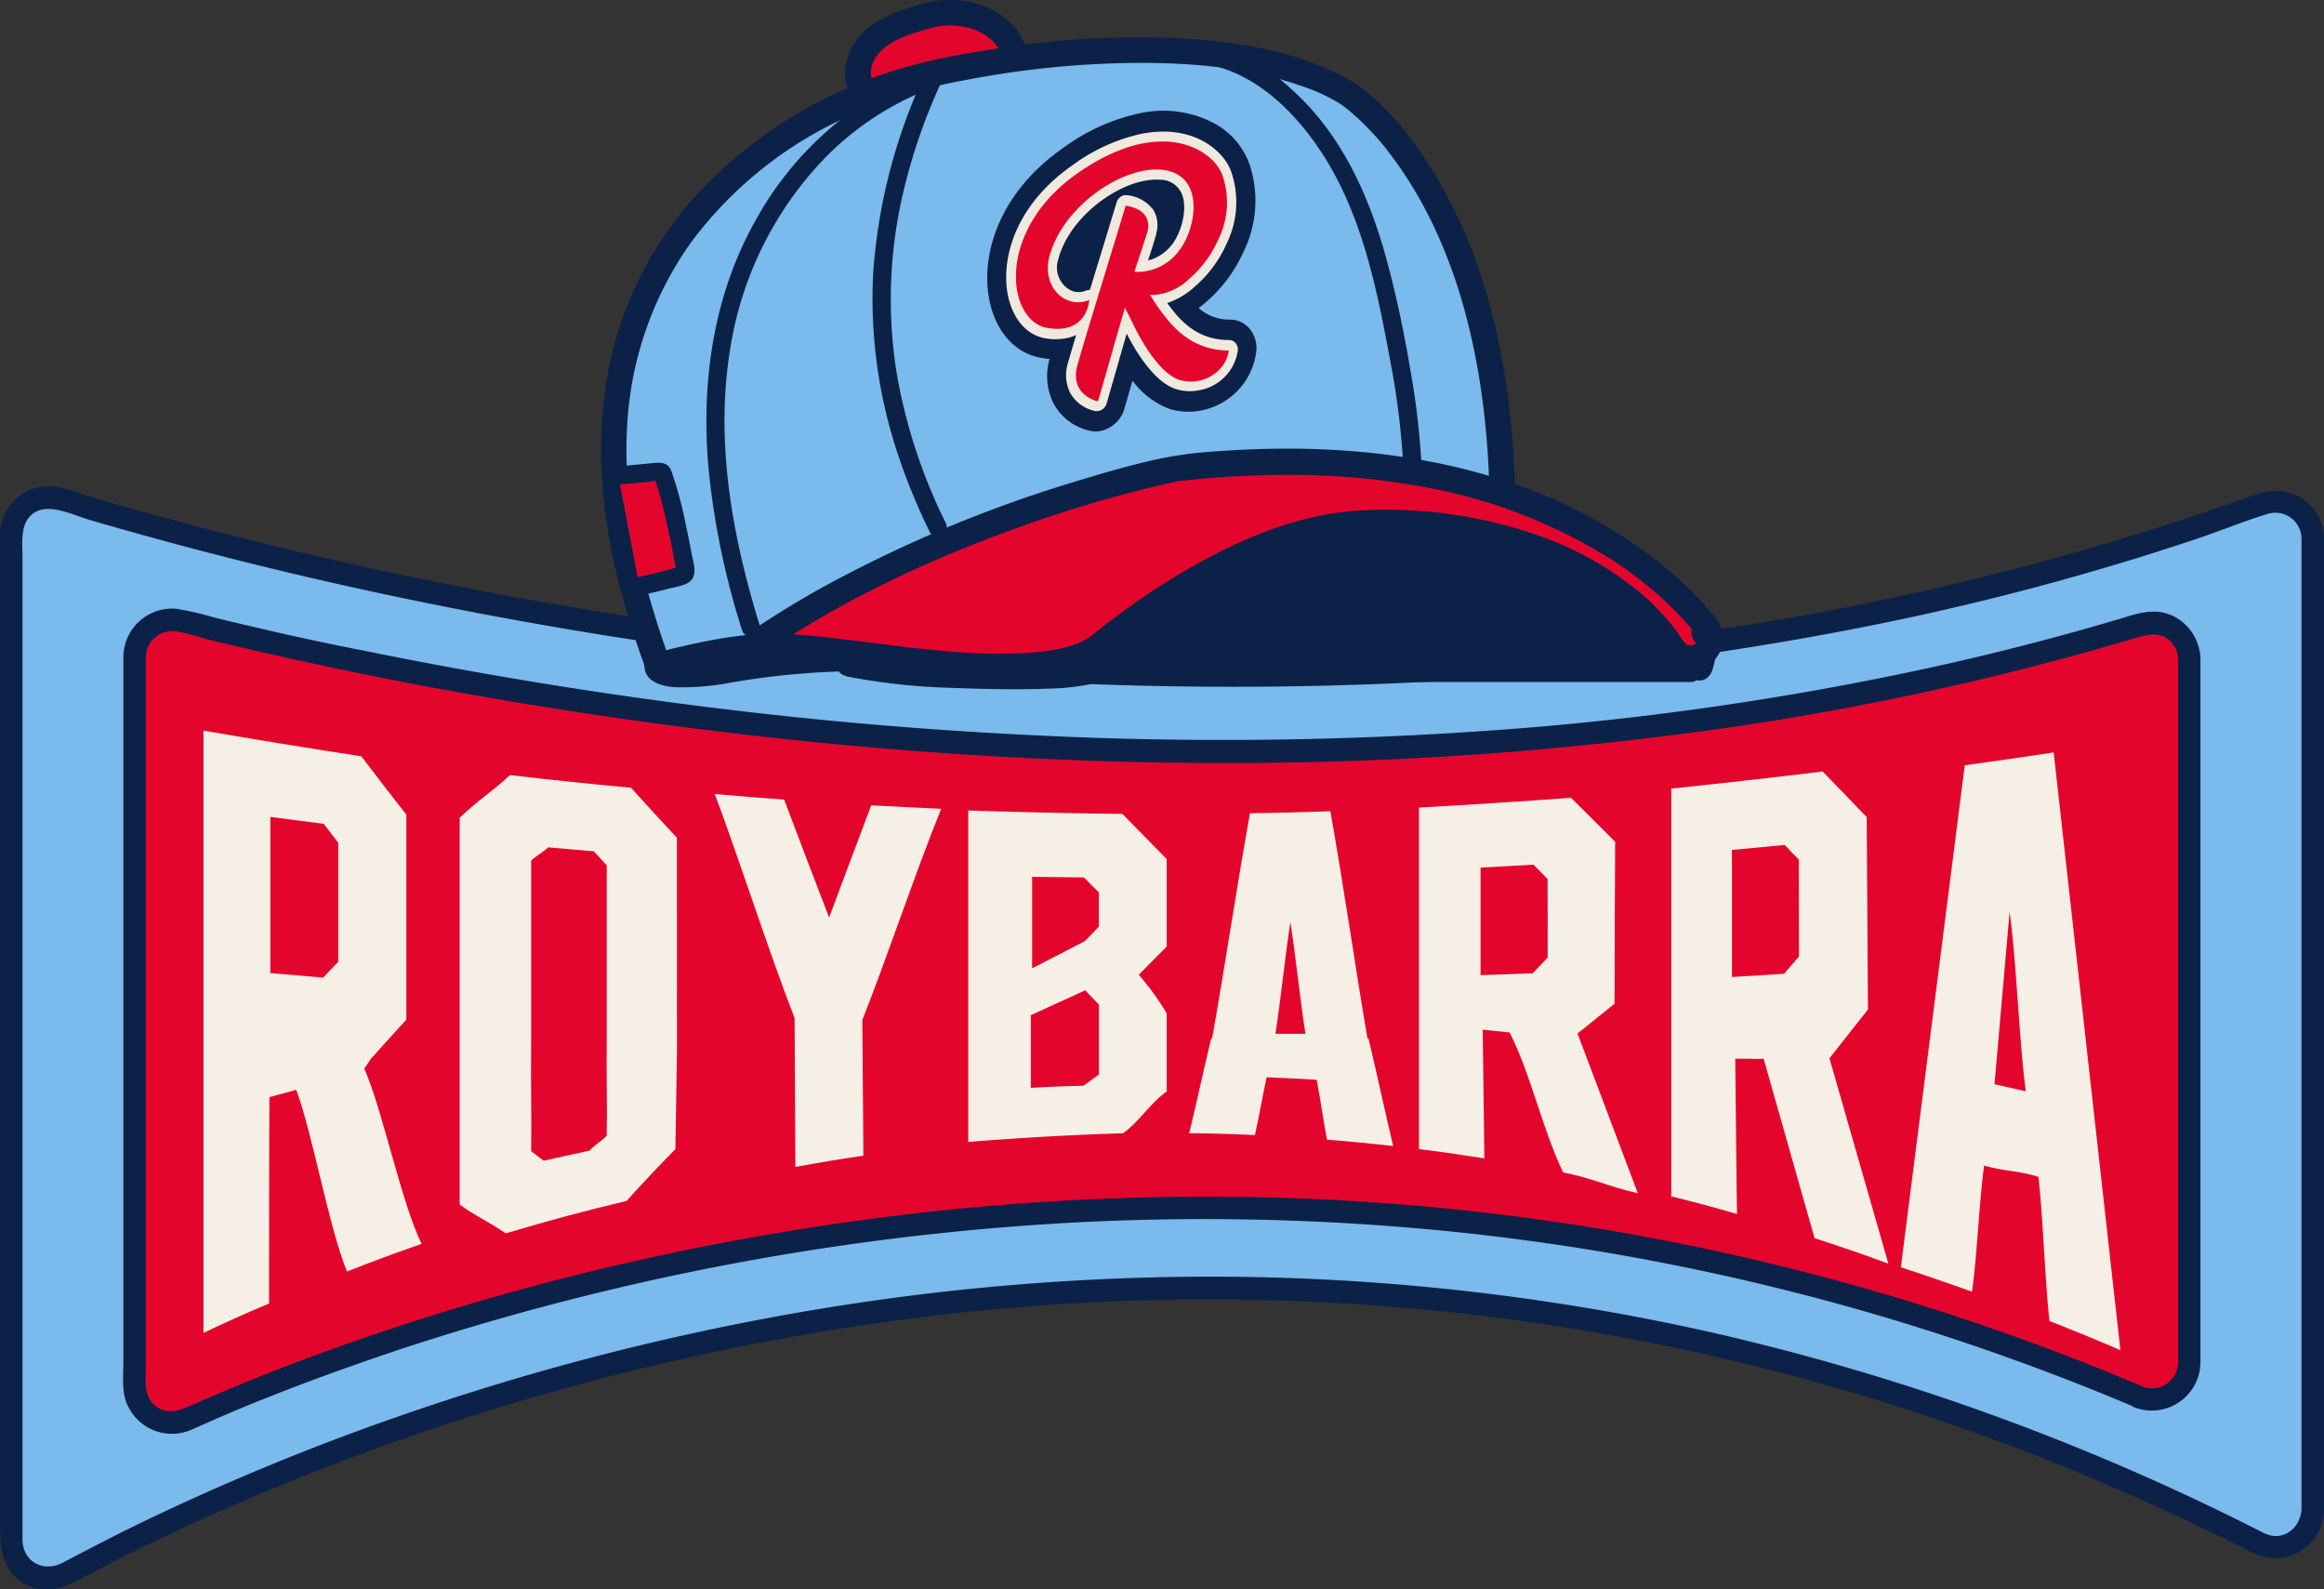
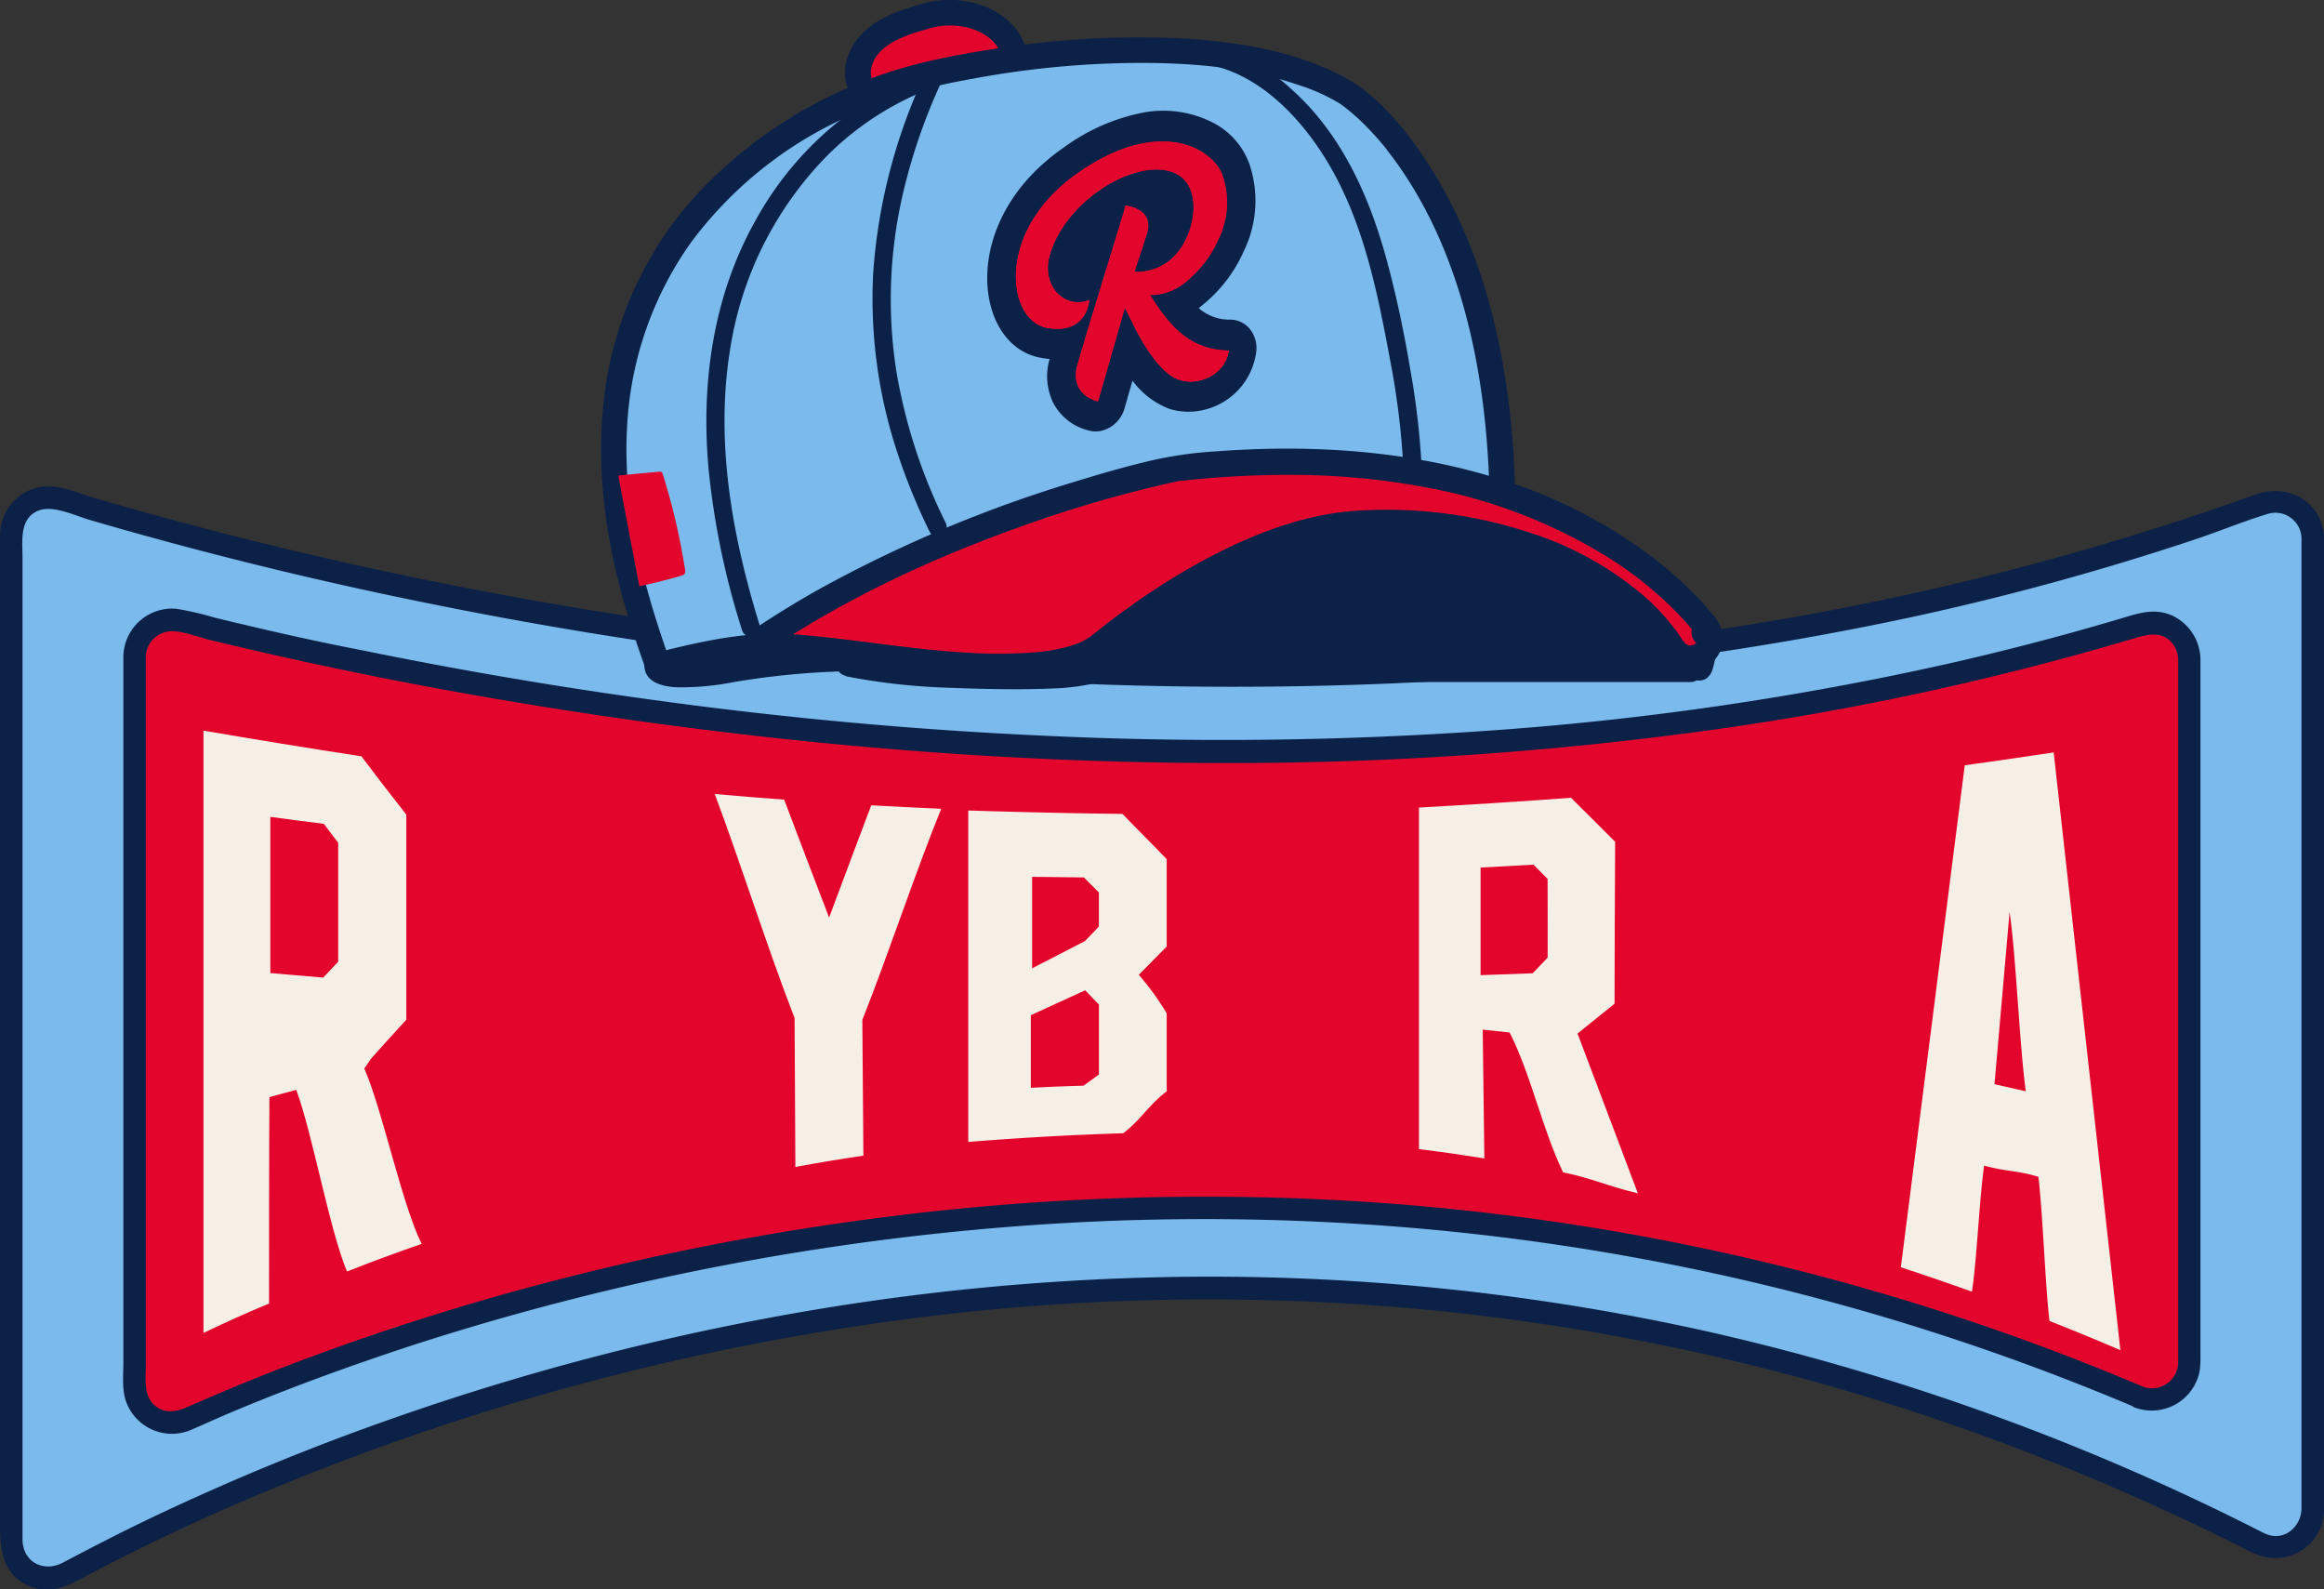
<svg xmlns="http://www.w3.org/2000/svg" viewBox="0 0 381.1 260.55">
  <rect x="0" y="0" width="381.1" height="260.55" fill="#333333" stroke="none" />
  <defs>
    <style>.cls-1{fill:#7abaec;}.cls-2{fill:#0c2148;}.cls-3{fill:#e4052d;}.cls-4{fill:#f6efe6;}.cls-5{fill:#f0eade;}</style>
  </defs>
  <title>Recurso 10</title>
  <g id="Capa_2" data-name="Capa 2">
    <g id="Capa_1-2" data-name="Capa 1">
      <path class="cls-1" d="M370.44,253c-169.65-86.4-321.86-15.54-359.63,5a6.07,6.07,0,0,1-9-5.33V87.64a6.06,6.06,0,0,1,7.81-5.81c39,11.73,204.85,58.37,361.4.76a6.07,6.07,0,0,1,8.19,5.68V247.6A6.06,6.06,0,0,1,370.44,253Z" />
      <path class="cls-2" d="M371.37,251.42a389.18,389.18,0,0,0-90.26-32.87,375.35,375.35,0,0,0-83.43-9.24,396,396,0,0,0-72.87,7,415.54,415.54,0,0,0-59.26,15.84,399.46,399.46,0,0,0-41.87,17.24c-4.5,2.17-8.93,4.47-13.35,6.8-3.1,1.64-6.51,0-6.64-3.67,0-.75,0-1.49,0-2.24V91.39c0-2.73-.55-6.31,2.55-7.65,2.36-1,6,.77,8.33,1.46,2.71.8,5.43,1.57,8.15,2.33q24,6.68,48.44,11.57,34.17,6.89,68.92,10.37a617.64,617.64,0,0,0,82.84,2.78,513.24,513.24,0,0,0,90.59-11.08A441.42,441.42,0,0,0,360.1,88.39c3.9-1.31,7.76-2.91,11.7-4.11a4.28,4.28,0,0,1,5.61,4c0,.47,0,.94,0,1.41V245.05c0,.77,0,1.54,0,2.31-.1,3.11-3,5.47-6,4.06-2.14-1-4,2.19-1.86,3.18a8,8,0,0,0,11.58-7c0-.46,0-.93,0-1.4V89.92c0-.54,0-1.09,0-1.64-.21-5.93-5.82-9.15-11.19-7.22a464.24,464.24,0,0,1-94.22,23,552,552,0,0,1-90,4.59,655.61,655.61,0,0,1-79-7.07Q76,97,45.84,89.73,34.92,87.09,24.1,84.09q-4.23-1.17-8.45-2.4C13,80.91,9.93,79.5,7.16,79.77a8,8,0,0,0-7.15,8C0,88.5,0,89.23,0,90v160c0,4,.37,8.05,4.69,10,3.77,1.68,6.92-.26,10.18-2q3.36-1.77,6.76-3.46,8.68-4.32,17.59-8.15a412.52,412.52,0,0,1,116.67-31,381.53,381.53,0,0,1,79.45-.52,371.63,371.63,0,0,1,88.72,20.1,393.62,393.62,0,0,1,45.44,19.68C371.62,255.67,373.48,252.49,371.37,251.42Z" />
      <path class="cls-3" d="M350.64,229c-150.44-63.71-285.42-11.91-320,3.71a6.06,6.06,0,0,1-8.56-5.53V107.67a6.07,6.07,0,0,1,7.54-5.89c35.75,9,182.71,43.05,321.59.6a6.07,6.07,0,0,1,7.87,5.79V223.41A6.07,6.07,0,0,1,350.64,229Z" />
      <path class="cls-4" d="M59.74,175.19c.38-.53.72-1.05,1.06-1.57h0c2.15-2.41,3.46-3.86,5.83-6.44V133.56c-2.95-3.76-4.42-5.67-7.37-9.56q-13-2-25.89-4.21v98.74c4.22-2,6.42-3,10.75-4.82,0-8.4,0-25.44.06-33.84l4.4-1.19c2.64,7.08,5.41,22.78,8.32,29.78,4.88-1.9,7.33-2.81,12.24-4.53C65.85,197.3,62.71,181.94,59.74,175.19ZM53,160.28c-3.47-.29-5.2-.43-8.67-.74,0-7.62,0-18,0-25.61,3.51.47,5.26.7,8.77,1.14l2.36,3.1c0,5.18,0,14.33,0,19.51Z" />
-       <path class="cls-4" d="M224.24,170.26c-2-11.75-4-25.62-6.08-37.25-5.28.17-7.92.24-13.19.33-2.07,11.52-4.13,25.28-6.2,36.92h-.15c-1.2,4.91-2.4,10.61-3.61,15.52,4.31.06,6.47.12,10.78.32.77-3.47,1.16-6,1.92-9.48,3.29.13,4.93.22,8.21.41.68,3.6,1,6.2,1.69,9.82,4.34.35,6.51.56,10.85,1.05-1.34-5.62-2.7-12-4.05-17.64ZM211.6,151.19c1,6.36,1.48,11.92,2.47,18.3l-4.92,0C210.13,163.15,210.62,157.59,211.6,151.19Z" />
      <path class="cls-4" d="M258.69,169.45l6.07-4.89c0-7.57.06-19,.1-26.54-2.9-2.91-4.34-4.35-7.24-7.22q-12.47.91-24.93,1.6v56c4.16.52,6.41.84,10.72,1.52-.11-6.38-.16-14.74-.27-21.11,1.77.18,2.65.27,4.41.47,3.5,6.85,5.26,15.56,8.77,22.93,4.91,1,7.36,2.29,12.26,3.43M253.79,157l-2.45,2.57-8.55.31c0-6.48,0-11.17,0-17.64,3.47-.18,5.2-.28,8.67-.48l2.32,2.34C253.8,148.69,253.8,152.44,253.79,157Z" />
      <path class="cls-4" d="M311.71,207.77c4.67,1.54,7,2.35,11.66,4,.81-5.36,1.21-15.19,2-20.67,3.57,1,5.35.76,8.9,1.84.73,6.24,1.09,17.29,1.81,23.64,4.67,1.84,7,2.8,11.63,4.78l-10.94-98c-5.83.88-8.74,1.3-14.58,2.11Zm15.36-30.07,2.47-28.17c1.07,7.31,1.61,21.67,2.66,29.39l-5.13-1.16a.88.88,0,0,1,0-.17" />
-       <path class="cls-4" d="M111,137.35c-2.91-3.13-4.5-4.86-7.53-8.2-8-.75-11.92-1.16-19.86-2.07-2.93,2.78-5.47,4.28-8.23,7v63.4c2.39,1.79,4.87,2.87,7.55,4.73,7.9-2.33,11.87-3.4,19.82-5.32,3.19-3.52,4.79-5.21,8-8.48.09-5.07.18-10.74.26-16ZM99.5,170.26c-.08,5,.09,10.87,0,15.91-.88,1-1.94,1.47-2.82,2.48-3,.63-4.52,1-7.53,1.65l-2.05-1.56c.09-5.57-.08-11.84,0-17.49v-.05c0-9.24,0-20.86,0-30.1.9-.87,1.89-1.31,2.79-2.17,3,.27,4.5.39,7.49.64.82.93,1.3,1.39,2.12,2.32,0,8.67,0,19.54,0,28.37Z" />
      <path class="cls-4" d="M130.43,191.32c4.45-.81,6.69-1.18,11.15-1.85l-.17-22.26c4.27-10.76,8.58-23.88,12.93-34.61-4.59-.2-6.88-.32-11.47-.57-2.76,7.32-4.15,11-6.91,18.41q-3.72-9.66-7.37-19.34c-4.55-.34-6.83-.52-11.38-.92,4.3,11.48,8.65,25.3,13.09,36.73Z" />
      <path class="cls-4" d="M191.32,178.72V166.14a43.74,43.74,0,0,0-4.58-6.32c1.83-1.85,2.75-2.77,4.58-4.63,0-6,0-8.3,0-14.33-2.9-3-4.36-4.44-7.26-7.42-8.44-.1-16.85-.29-25.28-.56v54.34c8.49-.68,16.87-1.16,25.4-1.42,2.87-2.16,4.32-4.8,7.18-6.89m-13.57-35,2.41,2.4v5.59c-.91,1-1.37,1.44-2.29,2.39-3.46,1.8-5.2,2.69-8.66,4.47,0-6.28,0-8.7,0-15C172.62,143.79,174.33,143.82,177.75,143.86Zm.17,18.45,2.31,2.41h-.06c0,2.27,0,9,0,11.4L177.68,178c-3.46.1-5.19.17-8.64.35,0-2.55,0-9.36,0-11.91Z" />
-       <path class="cls-4" d="M300,173.51l6.31-8-.2-31.54c-2.89-3-4.34-4.52-7.22-7.48-8.28,1-16.54,1.94-24.83,2.8v66.85c4.23,1.06,6.46,1.66,10.78,2.89-.12-6.87-.18-17.73-.29-25.44,1.43-.06,3.08.06,4.66,0L297.56,203c4.85,1.58,7.27,2.41,12.1,4.17ZM295,156.84l-2.45,2.81c-3.41.22-5.12.33-8.54.53,0-6.88,0-14,0-20.83,3.46-.32,5.2-.48,8.66-.82.92,1,1.39,1.44,2.31,2.41C295,145.84,295,151.94,295,156.84Z" />
      <path class="cls-2" d="M351.59,227.42A391.29,391.29,0,0,0,206.73,196.3a414.77,414.77,0,0,0-62.32,3.33,432.6,432.6,0,0,0-52.23,10,412.67,412.67,0,0,0-39.51,12.21q-7.16,2.61-14.2,5.53-2.94,1.22-5.85,2.49c-2.37,1-4.92,2.56-7.27.53-1.84-1.59-1.44-4.3-1.44-6.49V108a4.31,4.31,0,0,1,4.33-4.51c2,.06,4.13.92,6,1.39,2.27.55,4.53,1.08,6.8,1.61q19.39,4.49,39,7.87,27.23,4.72,54.73,7.43c21.95,2.15,44,3.31,66,3.31A575.24,575.24,0,0,0,274,120.56a470.3,470.3,0,0,0,75.82-15.85c2.33-.71,4.76-1.36,6.5.89a4.42,4.42,0,0,1,.87,2.67c0,.63,0,1.26,0,1.89V221.51c0,.6,0,1.2,0,1.79a4.3,4.3,0,0,1-6.08,3.93c-2.21-.84-3.17,2.72-1,3.55a8,8,0,0,0,10.6-6,14.61,14.61,0,0,0,.13-2.38v-112c0-.7,0-1.41,0-2.12a8.05,8.05,0,0,0-4.47-7.28c-2.59-1.22-4.95-.69-7.56.1q-4.89,1.47-9.81,2.82-9.61,2.64-19.34,4.85a505.63,505.63,0,0,1-76.66,11.1,621.26,621.26,0,0,1-72.08.74q-31.34-1.44-62.46-5.67-24.4-3.3-48.56-8.22Q51,105,42.18,102.92c-2.31-.54-4.62-1.08-6.92-1.64a51.1,51.1,0,0,0-6.34-1.47,8,8,0,0,0-8.69,7.86c0,.45,0,.9,0,1.35v114.3c0,2-.25,4.36.38,6.29a8,8,0,0,0,11,4.7c1.72-.74,3.42-1.52,5.14-2.26,9.74-4.16,20.28-8,30.58-11.39a427.52,427.52,0,0,1,103.41-19.9,403.47,403.47,0,0,1,67.13,1.14,388.12,388.12,0,0,1,74.31,15,392.78,392.78,0,0,1,37.61,13.68C351.89,231.51,353.77,228.34,351.59,227.42Z" />
      <path class="cls-2" d="M179.73,109.54c7.68-4.71,16.9-6.16,25.89-6.9,18.39-1.51,37.1-.45,54.89,4.42,5.28,1.45,10.56,3.24,16,3.27-.46-3.62-3.09-6.54-5.63-9.17-5.22-5.42-10.84-10.92-18-13.31-4.29-1.43-8.87-1.65-13.38-1.86-6-.28-12.14-.56-18.14.2a80.78,80.78,0,0,0-19.13,5.3,71.11,71.11,0,0,0-14.62,7.31c-5.57,3.82-10.28,8.9-16.32,11.92" />
      <path class="cls-1" d="M246.84,77.52c.13-1.36.26-2.71.34-4.08s0-2.62-.05-3.93c0-1,0-1.9,0-2.84-2.52-11-5.09-22-10.06-32.18-1.35-2.78-2.79-5.52-4.28-8.22A47.71,47.71,0,0,0,228.94,20a26.16,26.16,0,0,0-2.5-2.75c-6.09-4.85-14.2-8.08-25.13-8.56-25.43-1.11-57.64,3.07-79.47,18.18q-2.82,3.5-5.62,7c-1.91,2.4-3.83,4.8-5.53,7.34A60,60,0,0,0,106.3,49,87.86,87.86,0,0,0,103,57.47c-1,2.79-1.85,5.62-2.54,8.5a39.55,39.55,0,0,0-1.11,12.85l0,.11,8.27,29.15,138.9-26C246.58,80.57,246.71,79,246.84,77.52Z" />
      <path class="cls-3" d="M166.25,8.58c-.71-2.78-3.27-4.82-6.05-5.77-4.18-1.42-6.89-.71-11.09.7a14.55,14.55,0,0,0-6.81,4.11c-1.69,2.06-2.26,5.17-.73,7.33" />
      <path class="cls-2" d="M168.27,8c-1-3.48-3.86-5.87-7.17-7.11a16.43,16.43,0,0,0-10.77,0c-3.44,1-7.13,2.38-9.51,5.23s-3.09,6.77-1.06,9.87c1.47,2.25,5.11.15,3.63-2.12-1.26-1.93-.33-4.19,1.21-5.65,2-1.84,4.76-2.67,7.27-3.4a12.15,12.15,0,0,1,7.54-.08c2.13.7,4.18,2.14,4.81,4.38C165,11.73,169,10.63,168.27,8Z" />
      <path class="cls-2" d="M155.09,85.74A89.23,89.23,0,0,1,147,60.94a76.5,76.5,0,0,1,1.13-29.46,94.62,94.62,0,0,1,6.57-18.73c.81-1.74-1.77-3.26-2.59-1.52a91.63,91.63,0,0,0-8.92,33.55,80.43,80.43,0,0,0,3.63,28.41,100.65,100.65,0,0,0,5.67,14.07c.84,1.73,3.43.21,2.59-1.52Z" />
      <path class="cls-2" d="M124.57,102.5c-4.46-14.42-7.28-29.84-4.89-44.91a57.94,57.94,0,0,1,15.71-31.81,48.58,48.58,0,0,1,17-11.18c1.78-.68,1-3.58-.8-2.89A54.41,54.41,0,0,0,123.92,36.1c-7,12.4-9,26.78-7.72,40.82a128.62,128.62,0,0,0,5.48,26.38c.56,1.84,3.46,1,2.89-.8Z" />
      <path class="cls-2" d="M233.24,79.31a127.28,127.28,0,0,0-2-18.88c-1-5.94-2.24-11.89-3.82-17.71-2.83-10.5-7.46-20.85-15.75-28.19a27.49,27.49,0,0,0-14.81-7.14c-1.91-.24-1.9,2.76,0,3,9.52,1.17,17,9.38,21.48,17.28,5.42,9.55,7.64,20.7,9.62,31.39a126.43,126.43,0,0,1,2.28,20.25c0,1.93,3,1.93,3,0Z" />
      <path class="cls-2" d="M180.48,70.66a4.33,4.33,0,0,1-1.86-.06A8.91,8.91,0,0,1,172.69,66a10.07,10.07,0,0,1-.57-7.16c-.47,0-1-.1-1.43-.18-4.5-.78-7.8-4.76-8.61-10.39-1-6.82,1.75-16.73,12.38-24.1a32.79,32.79,0,0,1,12.64-5.64,17.91,17.91,0,0,1,11.63,1.49,12.35,12.35,0,0,1,6.2,7,18.9,18.9,0,0,1-1,14.23,23.59,23.59,0,0,1-6.14,8.26c-.41.36-.82.69-1.23,1a7.59,7.59,0,0,0,5.21,1.89A4.18,4.18,0,0,1,205,54a5,5,0,0,1,1,3.7,11.24,11.24,0,0,1-9.2,9.63h0a10.66,10.66,0,0,1-5-.28,13.51,13.51,0,0,1-6.09-4.64l-1.3,4.53A5.23,5.23,0,0,1,180.48,70.66Z" />
      <path class="cls-3" d="M188.58,48.34a8.45,8.45,0,0,0,.87,0A9.29,9.29,0,0,0,195,45.73a18.23,18.23,0,0,0,4.78-6.46,13.6,13.6,0,0,0,.73-10.37c-1.33-4.25-10-10.08-23.7-.57s-11.72,24.28-5.08,25.43,6.89-4.58,6.89-4.58a4.57,4.57,0,0,1-3.63,0c-2.52-1.06-3.68-4.08-2.94-7,2.12-8.26,11.85-14.9,18.35-14.36,7.26.6,5.93,9.54,2.87,13.38a8.53,8.53,0,0,1-7.21,3.37,2.43,2.43,0,0,1,.11-.45c.56-1.71,1.47-4.41,2-6.15,0,0,0,0,0,0,.93-3.83-3.58-4.25-3.58-4.25-2.36,7.89-5.61,18.18-7.9,26.09-.85,2.92.4,5.2,3.36,6,1.45-5,2.9-10.09,4.41-15.37l1.18,2.33s3.69,8.25,7.8,9.52c3.52,1.09,7.64-1.23,8.05-4.82C194.93,57.39,191.6,53.16,188.58,48.34Z" />
-       <path class="cls-5" d="M180.16,67.38a1.44,1.44,0,0,1-.62,0,6.13,6.13,0,0,1-4.1-3.06,6.66,6.66,0,0,1-.28-4.93c.41-1.42.85-2.92,1.32-4.47a6.59,6.59,0,0,1-1.71.54,9.46,9.46,0,0,1-3.39,0c-3.23-.56-5.62-3.56-6.23-7.82C164.32,41.83,166.74,33.4,176,27a29.72,29.72,0,0,1,11.4-5.11c8.64-1.57,13.51,3.11,14.56,6.43a15.44,15.44,0,0,1-.83,11.66A19.9,19.9,0,0,1,195.92,47a12.59,12.59,0,0,1-4.51,2.68c2.4,3.39,5.28,6.06,10.13,6.07a1.38,1.38,0,0,1,1.09.52,1.65,1.65,0,0,1,.35,1.23A7.74,7.74,0,0,1,196.54,64h0a7.7,7.7,0,0,1-3.67-.2c-3.71-1.15-6.84-6.59-8.11-9.11l-3.28,11.42A1.74,1.74,0,0,1,180.16,67.38Zm7.59-37.75c-5.52,1-12.55,6.43-14.21,12.9a4.22,4.22,0,0,0,2.09,5.1,3.09,3.09,0,0,0,1.79.21,3,3,0,0,0,.71-.21,1.17,1.17,0,0,1,.32-.09l.27,0c.39-1.26.78-2.53,1.16-3.79,1.15-3.73,2.23-7.26,3.19-10.45A1.72,1.72,0,0,1,184.38,32a1.76,1.76,0,0,1,.4,0,6.16,6.16,0,0,1,4.34,2.4,4.83,4.83,0,0,1,.5,3.83l0,.11c-.34,1.21-.87,2.89-1.36,4.36a7.14,7.14,0,0,0,3.88-2.54c1.53-1.93,2.6-5.66,1.75-8.13a3.81,3.81,0,0,0-3.69-2.56A9.26,9.26,0,0,0,187.75,29.63Z" />
      <path class="cls-3" d="M188.58,48.34a8.45,8.45,0,0,0,.87,0A9.29,9.29,0,0,0,195,45.73a18.23,18.23,0,0,0,4.78-6.46,13.6,13.6,0,0,0,.73-10.37c-1.33-4.25-10-10.08-23.7-.57s-11.72,24.28-5.08,25.43,6.89-4.58,6.89-4.58a4.57,4.57,0,0,1-3.63,0c-2.52-1.06-3.68-4.08-2.94-7,2.12-8.26,11.85-14.9,18.35-14.36,7.26.6,5.93,9.54,2.87,13.38a8.53,8.53,0,0,1-7.21,3.37,2.43,2.43,0,0,1,.11-.45c.56-1.71,1.47-4.41,2-6.15,0,0,0,0,0,0,.93-3.83-3.58-4.25-3.58-4.25-2.36,7.89-5.61,18.18-7.9,26.09-.85,2.92.4,5.2,3.36,6,1.45-5,2.9-10.09,4.41-15.37l1.18,2.33s3.69,8.25,7.8,9.52c3.52,1.09,7.64-1.23,8.05-4.82C194.93,57.39,191.6,53.16,188.58,48.34Z" />
      <path class="cls-3" d="M124.66,105.1c30.54-20.61,68.27-28.3,68.27-28.3,54.59-6.2,79.23,16.38,86.85,26a3.19,3.19,0,0,1-1.78,5.06h0a3.32,3.32,0,0,1-3.63-1.37C264.69,91.67,243.26,85,225.19,85.82c0,0-17.61-1.87-44.83,20-4.14,3.49-14.89,4.41-30.67,2.49-7-.86-14.34-1.9-21.41-2.39" />
      <path class="cls-2" d="M279.4,105.77c2.7,0,2.7-4.2,0-4.2s-2.71,4.2,0,4.2Z" />
      <path class="cls-2" d="M248.48,81c-.46-18.54-3.91-38-14.09-53.84-3.67-5.69-8.4-11.73-14.6-14.86-8.35-4.22-18-5.63-27.21-6.06A149.35,149.35,0,0,0,163.16,8c-7.2,1.11-14.55,2.53-21.33,5.26a74.46,74.46,0,0,0-27.45,18.5,59.61,59.61,0,0,0-14.23,27.08c-3,13.55-1.45,27.43,2.38,40.64,1,3.42,2.13,6.8,3.33,10.15a2.14,2.14,0,0,0,2.58,1.47A96.86,96.86,0,0,1,122,108.29a48.76,48.76,0,0,1,11,.1c4.86.48,9.71,1.12,14.55,1.73,8.05,1,16.31,1.85,24.4.76a24.07,24.07,0,0,0,7.62-2.1,19.39,19.39,0,0,0,3.23-2.27q2.81-2.22,5.75-4.27c9.49-6.64,20.3-12.46,31.91-14.11-.56.08.44,0,.65-.08l1-.09c.5,0,1-.06,1.51-.07s1,0,1.51,0c3,0,5.9-.06,8.87.19a68.17,68.17,0,0,1,10.72,1.8,54.9,54.9,0,0,1,19.55,8.93,35.41,35.41,0,0,1,7.1,7c1.22,1.61,2.1,3.31,4.17,3.94a5.48,5.48,0,0,0,5.15-1.09,5.29,5.29,0,0,0,1.76-4.89,6.67,6.67,0,0,0-1.68-3.12c-.82-1-1.68-2-2.57-2.89a65.68,65.68,0,0,0-7.85-6.87,82,82,0,0,0-26.6-13c-14.32-4.15-29.49-5-44.3-3.89a64.23,64.23,0,0,0-10.37,1.44c-4.37,1-8.7,2.27-13,3.59a215.86,215.86,0,0,0-41.63,17.5q-5.58,3.12-10.88,6.68c-2.23,1.5-.13,5.14,2.12,3.63,13.15-8.85,27.66-15.56,42.58-20.81A205.48,205.48,0,0,1,193,78.93l.5-.11c-.27.05.33,0,.37,0l1.82-.19q1.68-.17,3.36-.3c4.2-.32,8.42-.49,12.64-.47a119.57,119.57,0,0,1,21.45,1.92,86.37,86.37,0,0,1,29.75,11.11,61.08,61.08,0,0,1,9,6.62,55.16,55.16,0,0,1,5.85,6c.45.54.8.76.66,1.43a1.25,1.25,0,0,1-2,.58,10.91,10.91,0,0,1-1.27-1.77c-.58-.77-1.18-1.54-1.81-2.27a37.06,37.06,0,0,0-3.57-3.63A54.05,54.05,0,0,0,251.1,87.4a75.14,75.14,0,0,0-28.52-3.67c-9.59.58-18.93,4.55-27.18,9.22A112.4,112.4,0,0,0,185,99.65c-2,1.4-3.85,2.85-5.72,4.35l-.52.41c.06,0,.33-.23,0,0l-.54.34a10.77,10.77,0,0,1-1.31.67c.28-.12-.41.16-.5.18l-.65.22c-.62.2-1.26.36-1.9.51a31.75,31.75,0,0,1-4,.6,75.75,75.75,0,0,1-11.07.09c-9.43-.53-18.75-2.24-28.16-3-6.52-.56-12.93.59-19.27,2.07-1.35.32-2.7.65-4,1l2.58,1.47c-4.53-12.62-8-25.85-7.06-39.37a57,57,0,0,1,10.47-29.49,65.4,65.4,0,0,1,23.57-19.59,80.61,80.61,0,0,1,21.52-7,152.31,152.31,0,0,1,27.36-2.79c9.09-.08,18.42.63,27.07,3.59a31.09,31.09,0,0,1,6.72,3c.24.15.46.31.68.47l.51.38c-.67-.48.09.08.31.26a37.71,37.71,0,0,1,3.34,3.1c.75.77,1.46,1.57,2.15,2.38.36.42.71.84,1,1.27l.31.4c.22.28.43.57.65.86,9.7,13.18,13.89,29.78,15.24,45.88.25,3,.4,6,.48,9,.06,2.7,4.26,2.71,4.2,0Z" />
      <path class="cls-2" d="M105.68,108.93c-.11,2.94,3,3.65,5.32,3.75a44.05,44.05,0,0,0,9-.79,127.46,127.46,0,0,1,17.86-1.81c2.7-.06,2.71-4.26,0-4.2a116,116,0,0,0-15.12,1.33c-2.39.36-4.76.84-7.16,1.1a33.44,33.44,0,0,1-3.87.2,11.54,11.54,0,0,1-1.67-.08,3.77,3.77,0,0,1-.6-.16c-.2-.28-.07-.06.42.66.1-2.7-4.1-2.7-4.2,0Z" />
      <path class="cls-2" d="M138.73,110.88a104.2,104.2,0,0,0,16.9,1.88c5.63.22,11.33.35,17,.12a35.87,35.87,0,0,0,8.5-1.27,57.81,57.81,0,0,0,7.31-2.83,123.92,123.92,0,0,1,15-5.85,96.15,96.15,0,0,1,18.08-3.59,2.15,2.15,0,0,0,2.1-2.1,2.11,2.11,0,0,0-2.1-2.1,101.59,101.59,0,0,0-31.22,8.22c-4.77,2.12-9.5,4.54-14.77,5.11-5.57.61-11.34.31-16.94.18a104.77,104.77,0,0,1-18.7-1.82c-2.63-.54-3.76,3.51-1.11,4Z" />
      <path class="cls-2" d="M185.53,109.55c5.4,1.9,11.25,1.88,17,1.83l23.61-.21c11-.1,22.39-.29,32.3-5.06-.41-2.11-2.68-3.25-4.69-4-10.78-4.14-22.15-7-33.69-7.23s-23.29,2.3-33.15,8.3" />
      <path class="cls-3" d="M104.84,96.11c2.31-.48,4.6-1.06,6.87-1.72a1,1,0,0,0,.57-.33,1,1,0,0,0,.06-.67,107.42,107.42,0,0,0-3.65-15.63.64.64,0,0,0-.19-.35.71.71,0,0,0-.46-.07l-6.66.62" />
-       <path class="cls-2" d="M105.23,97.56c1.51-.32,3-.67,4.49-1.06,1.19-.32,3.16-.5,3.86-1.68s0-3-.21-4.29c-.27-1.52-.58-3-.92-4.55a61.91,61.91,0,0,0-2.38-8.81c-.66-1.72-2.42-1.29-3.88-1.16l-4.81.45a1.53,1.53,0,0,0-1.5,1.5,1.51,1.51,0,0,0,1.5,1.5l3.51-.33,1.67-.15a4.54,4.54,0,0,1,1.54-.12l-.66-.39.12.16-.38-.66a65.13,65.13,0,0,1,2.18,7.94c.31,1.33.6,2.67.86,4,.13.7.26,1.41.38,2.11.07.4.37,1.27.23,1.63l.39-.66c.16-.16-.5.11-.59.14l-.68.19-1.89.5c-1.2.3-2.41.58-3.62.84-1.89.4-1.09,3.29.79,2.89Z" />
      <path class="cls-2" d="M187.08,110.66h88.54a1.5,1.5,0,0,0,0-3H187.08a1.5,1.5,0,0,0,0,3Z" />
      <path class="cls-2" d="M182,111.82h95.3a1.5,1.5,0,0,0,0-3H182a1.5,1.5,0,0,0,0,3Z" />
      <path class="cls-2" d="M254.12,105.38l-3.13-.52-.4,2.94a80.55,80.55,0,0,1,10.53-.41v-3l-7.63.06c-1.65,0-2.08,2.56-.4,3l8.23,1.9v-2.9a5.66,5.66,0,0,1-1.74.09v3h12.08a1.5,1.5,0,0,0,0-3H259.58c-1.95,0-1.9,2.85,0,3a8.6,8.6,0,0,0,2.53-.19,1.51,1.51,0,0,0,0-2.9l-8.22-1.89-.4,2.94,7.63-.06a1.5,1.5,0,0,0,0-3,80.55,80.55,0,0,0-10.53.41,1.52,1.52,0,0,0-1.47,1.3,1.49,1.49,0,0,0,1.07,1.65l3.13.53c1.89.31,2.7-2.58.8-2.9Z" />
      <path class="cls-2" d="M274.93,111.23a6.52,6.52,0,0,0,2.4-.33,7.48,7.48,0,0,0,2.36-1.31l-2.5-1.46-.28,1.16a1.84,1.84,0,0,0,.14,1.4,1.8,1.8,0,0,0,1,.79,2.1,2.1,0,0,0,1.68-.19,2.64,2.64,0,0,0,1.07-1.45,12,12,0,0,0,.51-2.23,18.09,18.09,0,0,0,.21-2.65,1.5,1.5,0,1,0-3,0,15.83,15.83,0,0,1-.13,2.06l.05-.4a13.46,13.46,0,0,1-.32,1.68c0,.07-.2.75-.21.75s.2-.32.06-.15.08-.09.1-.11-.06.08,0,0a.48.48,0,0,1,.22-.12c.26-.1.07,0,0,0l.39-.06a.54.54,0,0,1-.18,0l.4.05c-.1,0-.08,0,.07,0a1,1,0,0,1,.55.47l.15,1.15.32-1.35a1.53,1.53,0,0,0-.69-1.7,1.83,1.83,0,0,0-.76-.2,1.58,1.58,0,0,0-1.06.44,1.22,1.22,0,1,0,.1-.08l-.13.09-.29.19-.3.16-.15.08c-.05,0-.29.13-.05,0s0,0,0,0l-.16.06-.32.1a5.57,5.57,0,0,1-.71.14l.4,0a5.69,5.69,0,0,1-1,0,1.51,1.51,0,0,0-1.5,1.5,1.53,1.53,0,0,0,1.5,1.5Z" />
    </g>
  </g>
</svg>